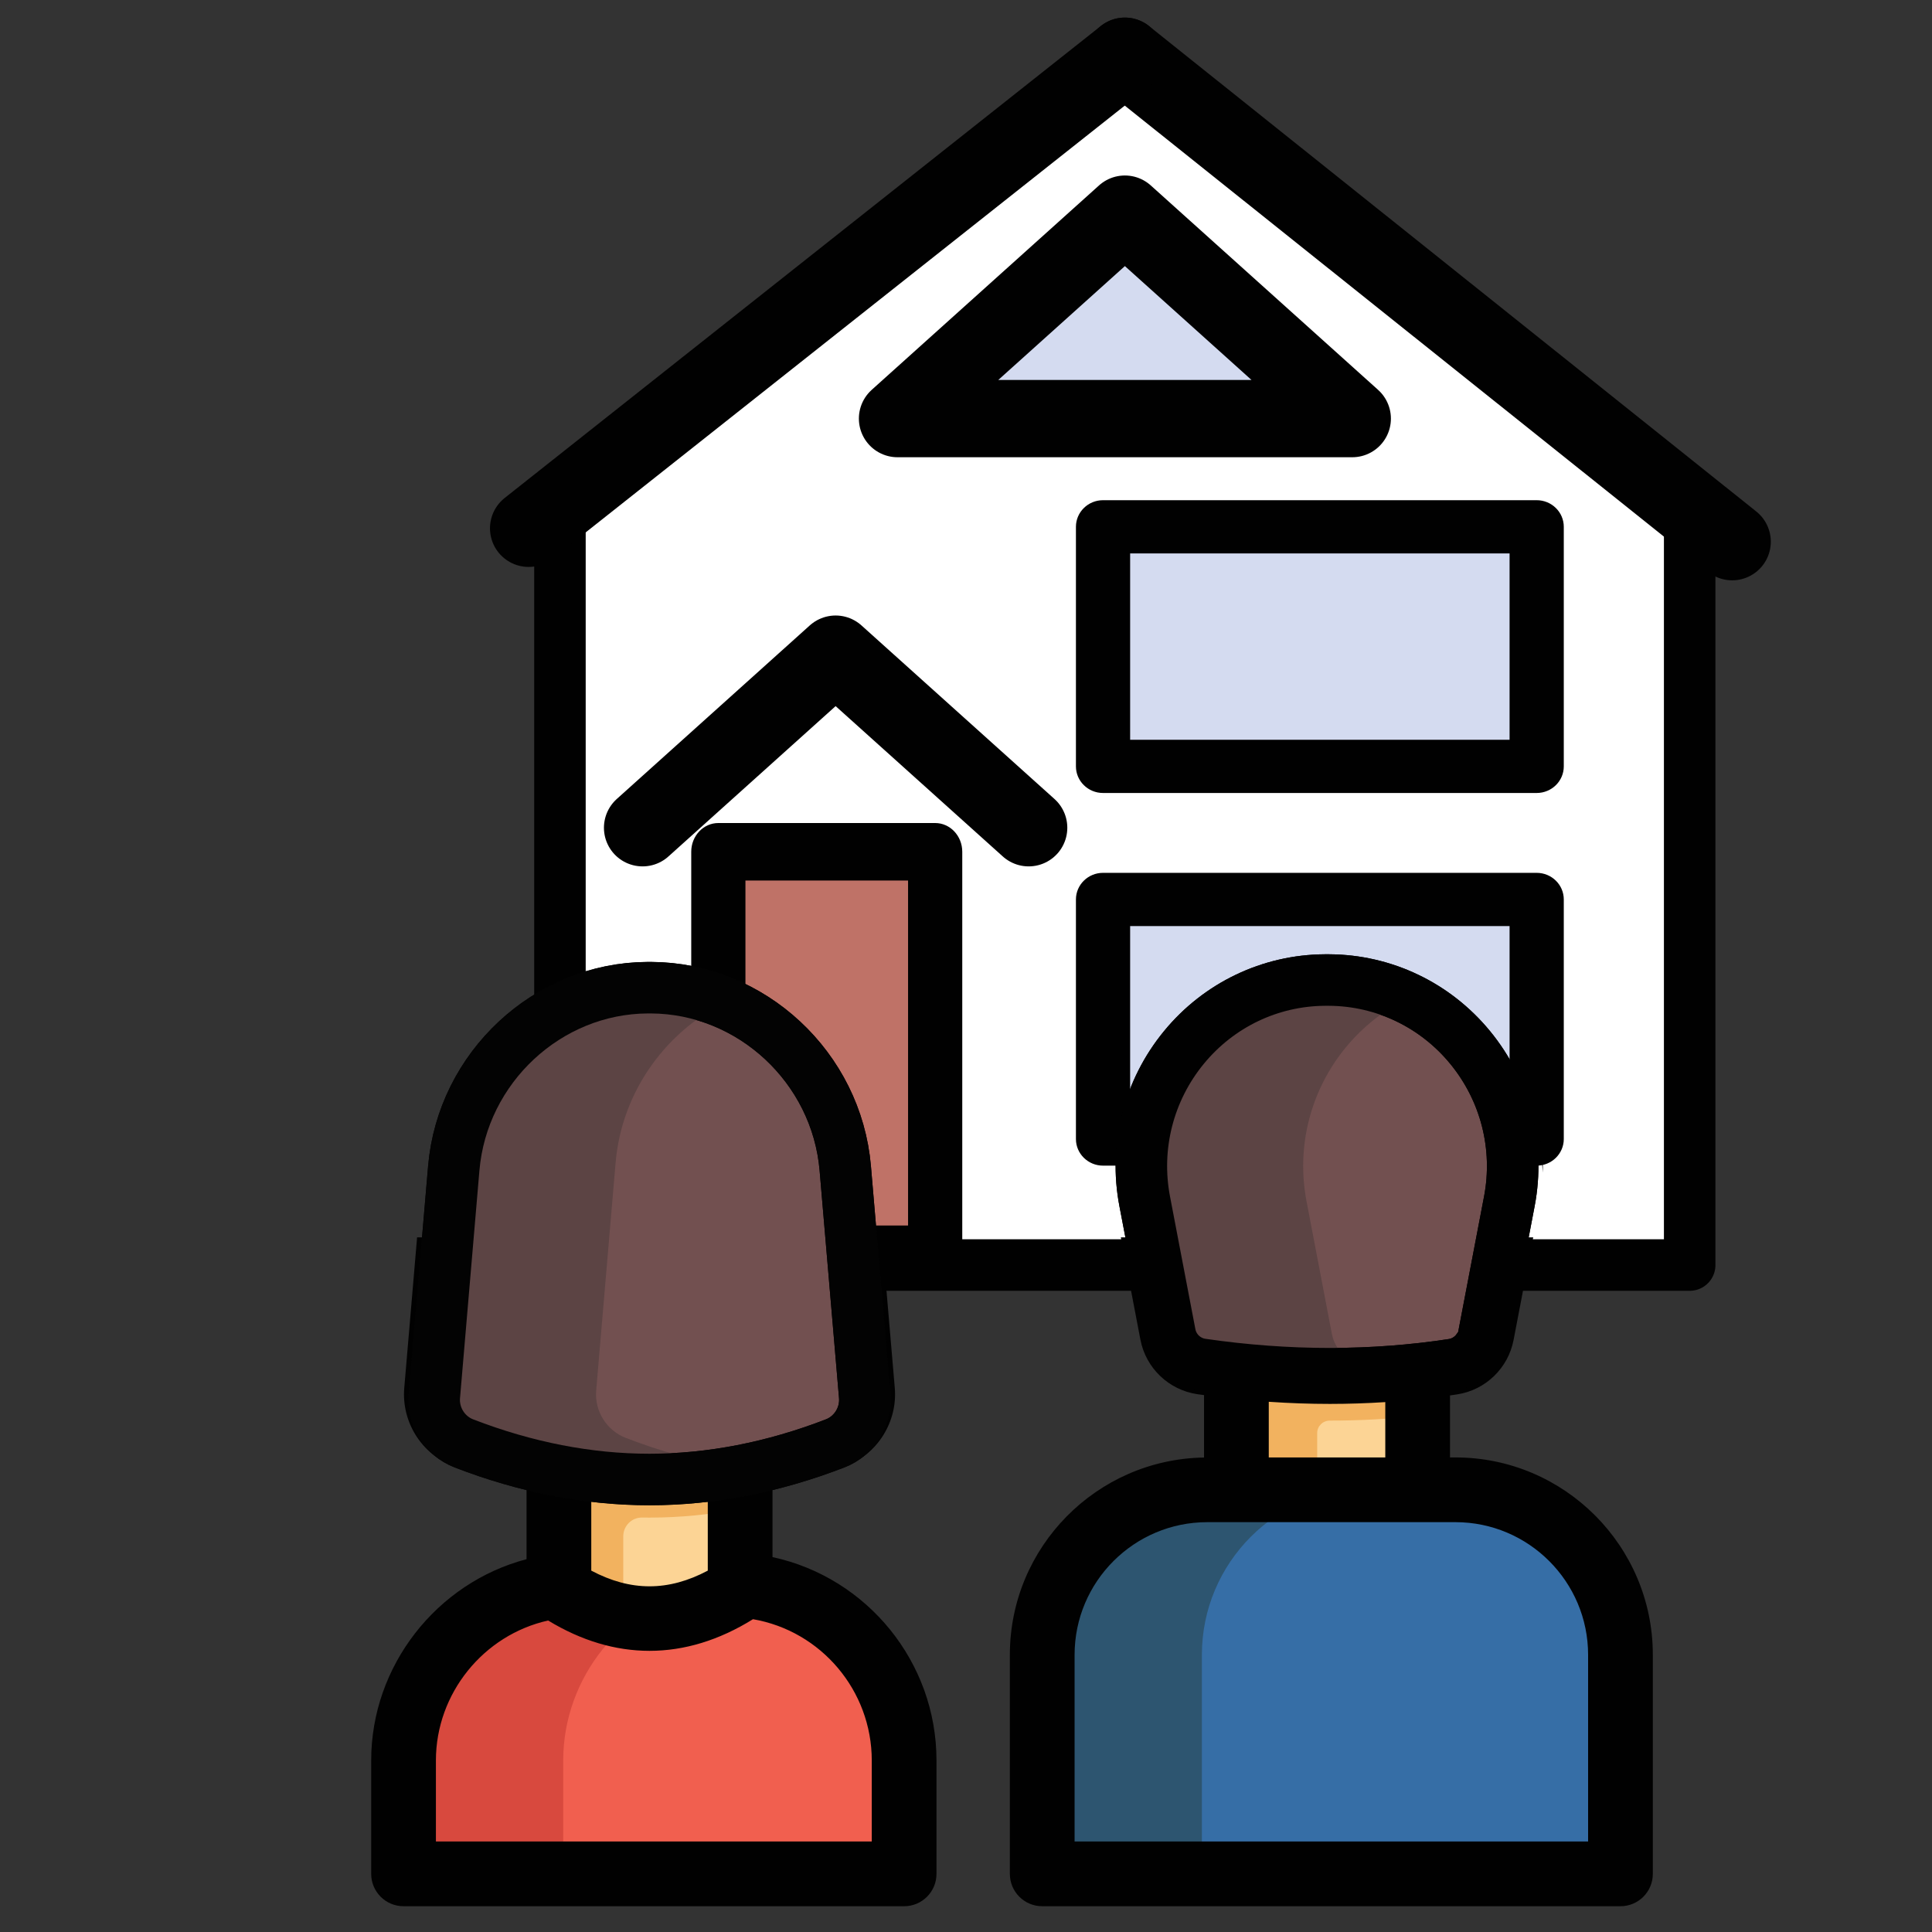
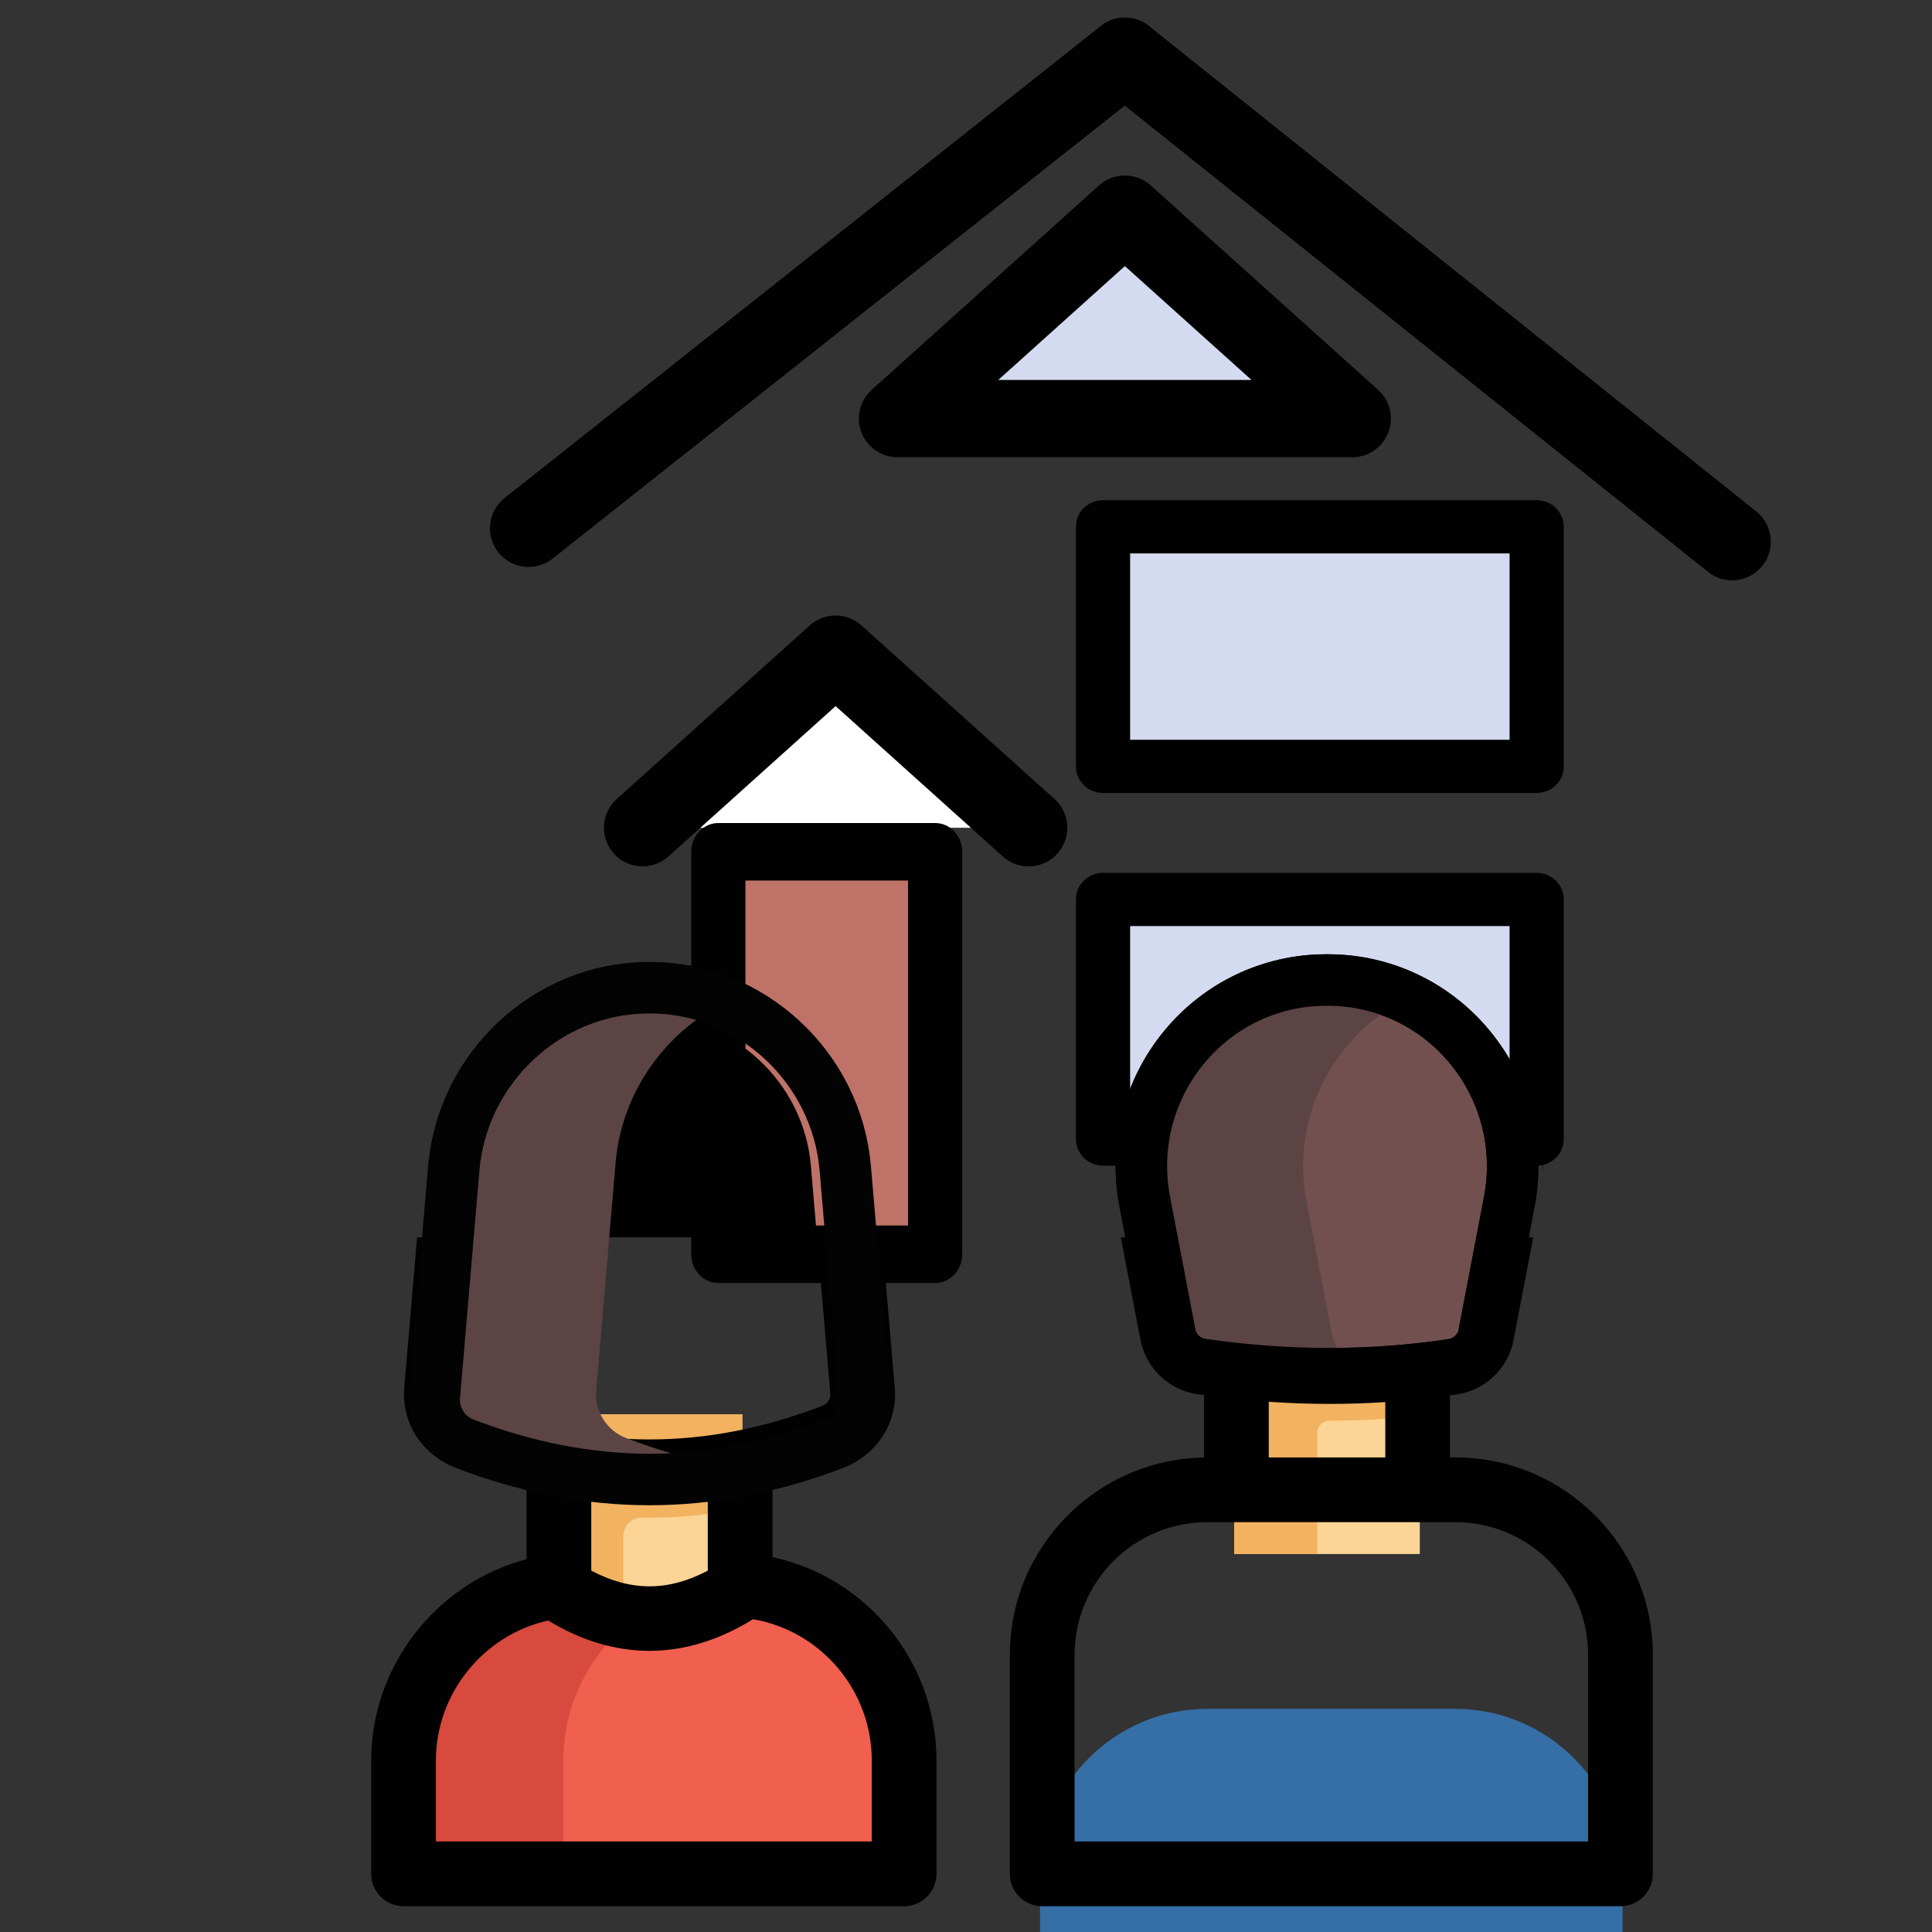
<svg xmlns="http://www.w3.org/2000/svg" version="1.1" id="Layer_1" x="0px" y="0px" width="300px" height="300px" viewBox="0 0 300 300" enable-background="new 0 0 300 300" xml:space="preserve">
  <rect x="0" y="0" width="300" height="300" fill="#333333" stroke="none" />
-   <polygon fill="#FFFFFF" points="84.43,85.376 173.205,12.271 264.137,85.376 " />
  <path fill="#FFFFFF" stroke="#010101" stroke-width="12" stroke-linecap="round" stroke-linejoin="round" stroke-miterlimit="10" d="  M270.874,70.894" />
  <path fill="#FFFFFF" stroke="#010101" stroke-width="12" stroke-linecap="round" stroke-linejoin="round" stroke-miterlimit="10" d="  M24.825,70.894" />
  <line fill="none" x1="94.749" y1="188.142" x2="94.749" y2="191.49" />
  <g>
-     <polyline fill="#FFFFFF" stroke="#010101" stroke-width="8" stroke-linecap="round" stroke-linejoin="round" stroke-miterlimit="10" points="   262.373,79.975 262.373,196.436 86.947,196.436 86.947,124.447 86.947,79.975  " />
    <line fill="none" stroke="#010101" stroke-width="12" stroke-linecap="round" stroke-linejoin="round" stroke-miterlimit="10" x1="268.97" y1="84.113" x2="174.672" y2="8.732" />
    <line fill="none" stroke="#010101" stroke-width="12" stroke-linecap="round" stroke-linejoin="round" stroke-miterlimit="10" x1="82.084" y1="82.033" x2="174.672" y2="8.732" />
    <rect x="111.244" y="135.535" fill="#BF7267" width="33.768" height="59.742" />
    <rect x="171.777" y="82.033" fill="#D4DBF0" stroke="#010101" stroke-miterlimit="10" width="67.123" height="36.237" />
    <path fill="#010101" d="M238.613,123.135h-67.334c-2.324,0-4.209-1.851-4.209-4.133V81.804c0-2.282,1.885-4.134,4.209-4.134h67.334   c2.326,0,4.211,1.852,4.211,4.134v37.198C242.824,121.284,240.939,123.135,238.613,123.135z M175.487,114.869h58.919V85.937   h-58.919V114.869z" />
    <rect x="171.777" y="139.898" fill="#D4DBF0" stroke="#010101" stroke-miterlimit="10" width="67.123" height="36.237" />
    <path fill="#010101" d="M238.613,181h-67.334c-2.324,0-4.209-1.851-4.209-4.133v-37.199c0-2.281,1.885-4.133,4.209-4.133h67.334   c2.326,0,4.211,1.852,4.211,4.133v37.199C242.824,179.149,240.939,181,238.613,181z M175.487,172.732h58.919v-28.932h-58.919   V172.732z" />
    <polygon fill="#D4DBF0" stroke="#010101" stroke-width="12" stroke-linejoin="round" stroke-miterlimit="10" points="139.366,65    174.672,33.25 209.979,65  " />
    <polyline fill="#FFFFFF" stroke="#010101" stroke-width="12" stroke-linecap="round" stroke-linejoin="round" stroke-miterlimit="10" points="   99.779,128.532 129.755,101.576 159.731,128.532  " />
    <path fill="#010101" d="M145.211,199.22h-33.667c-2.325,0-4.209-1.998-4.209-4.462v-62.494c0-2.467,1.884-4.465,4.209-4.465h33.667   c2.324,0,4.209,1.998,4.209,4.465v62.494C149.42,197.222,147.535,199.22,145.211,199.22z M115.752,190.293h25.251v-53.566h-25.251   V190.293z" />
  </g>
  <path fill="#FCD495" d="M191.653,241.315v-39.028l5.726,0.77c3.096,0.416,6.166,0.627,9.129,0.627c2.695,0,5.473-0.178,8.255-0.531  l5.704-0.725v38.888H191.653L191.653,241.315z" />
  <path fill="#F2B25F" d="M214.763,203.152c-2.737,0.351-5.495,0.526-8.255,0.531c-0.652,0-1.313-0.014-1.975-0.035  c-0.376-0.011-0.754-0.031-1.132-0.049c-0.31-0.015-0.618-0.029-0.927-0.048c-0.74-0.047-1.48-0.105-2.217-0.174  c-0.273-0.025-0.543-0.049-0.816-0.078c-0.688-0.071-1.377-0.153-2.064-0.243l-5.724-0.771v39.029h12.88v-18.787  c0-1.077,0.877-1.937,1.955-1.936h0.02c4.663,0.001,9.322-0.254,13.959-0.761v-17.404L214.763,203.152L214.763,203.152z" />
-   <path fill="#366EA6" d="M161.5,291.308v-34.349c0-14.314,11.645-25.958,25.959-25.958h38.543c14.315,0,25.959,11.644,25.959,25.958  v34.349H161.5z" />
+   <path fill="#366EA6" d="M161.5,291.308c0-14.314,11.645-25.958,25.959-25.958h38.543c14.315,0,25.959,11.644,25.959,25.958  v34.349H161.5z" />
  <path fill="#F15F4F" d="M117.837,246.146l-2.01-0.347h-28.82l-0.949,0.133l-2.106,0.467c-12.53,2.784-21.624,14.122-21.624,26.958  v17.95h78.4v-17.95C140.728,259.878,131.101,248.435,117.837,246.146z" />
  <path fill="#D8493E" d="M109.081,246.399l2.105-0.467V245.8H87.007l-0.949,0.133l-2.105,0.467  c-12.531,2.784-21.625,14.122-21.625,26.958v17.95h25.128v-17.95C87.456,260.521,96.55,249.184,109.081,246.399L109.081,246.399z" />
  <path fill="#FCD495" d="M100.858,251.682c-1.667-0.003-3.326-0.19-4.95-0.563c-3.533-0.801-6.75-2.631-9.357-5.146l-0.1-0.096  v-26.255h28.814V245.8c-2.642,2.617-5.931,4.535-9.562,5.342C104.085,251.502,102.467,251.682,100.858,251.682z" />
  <path fill="#F2B25F" d="M96.779,219.622H86.451v26.255l0.1,0.096c2.607,2.515,5.824,4.345,9.357,5.146  c0.291,0.066,0.581,0.118,0.872,0.174V238.55c0-1.619,1.32-2.936,2.938-2.906c0.38,0.007,0.761,0.01,1.141,0.01  c4.764,0,9.578-0.475,14.407-1.416v-14.614L96.779,219.622L96.779,219.622z" />
-   <path fill="#2D5570" d="M212.587,231.001h-25.128c-14.314,0-25.959,11.644-25.959,25.958v34.349h25.128v-34.349  C186.628,242.645,198.273,231.001,212.587,231.001z" />
  <path fill="#010101" d="M64.766,192.136l-1.993,23.384c-0.448,5.244,2.662,10.231,7.563,12.124c3.726,1.446,7.541,2.643,11.425,3.58  v10.884c-13.96,3.673-24.123,16.559-24.123,31.25v17.615c0,2.776,2.25,5.025,5.025,5.025h77.73c2.774,0,5.025-2.249,5.025-5.025  v-17.615c0-15.284-10.771-28.402-25.463-31.573v-10.561c3.882-0.938,7.699-2.133,11.423-3.579c4.901-1.894,8.012-6.881,7.564-12.125  l-1.994-23.384h37.097l3.035,15.874c0.846,4.429,4.404,7.833,8.865,8.483c0.34,0.048,0.678,0.092,1.018,0.139v9.691  c-16.672,0.266-30.153,13.902-30.153,30.636v34.014c0,2.776,2.249,5.025,5.025,5.025h89.791c2.776,0,5.025-2.249,5.025-5.025  v-34.014c0-16.898-13.75-30.649-30.649-30.649h-0.844v-9.631c0.369-0.054,0.741-0.104,1.109-0.159  c4.404-0.673,7.928-4.074,8.765-8.466l3.045-15.918H64.766z M135.367,273.357v12.589H67.688v-12.589  c0-10.405,7.397-19.495,17.426-21.725c5.162,3.14,10.453,4.71,15.743,4.71c5.401,0,10.804-1.641,16.068-4.913  C127.504,253.253,135.367,262.514,135.367,273.357z M91.812,243.887v-10.89c3.014,0.343,6.031,0.518,9.046,0.518  c3.015,0,6.032-0.175,9.046-0.518v10.89C103.781,247.134,97.934,247.134,91.812,243.887z M127.754,218.269  c-18.099,6.995-35.695,6.996-53.794,0c-0.761-0.293-1.243-1.072-1.172-1.896l3.015-35.36c1.101-12.913,11.993-23.076,24.789-23.141  h0.524c12.804,0.064,23.697,10.229,24.797,23.141l3.014,35.361C128.998,217.196,128.515,217.976,127.754,218.269z M226.002,236.361  c11.357,0,20.598,9.239,20.598,20.598v28.987h-79.738v-28.987c0-11.358,9.24-20.598,20.598-20.598H226.002z M197.014,226.31v-8.642  c3.184,0.217,6.352,0.33,9.494,0.33c2.888,0,5.754-0.098,8.599-0.28v8.592H197.014z M229.104,185.535l-3.942,20.632h-0.001  c-0.042,0.214-0.21,0.386-0.409,0.415c-11.987,1.832-24.557,1.82-37.363-0.038c-0.221-0.033-0.396-0.202-0.438-0.422l-3.934-20.588  c-1.329-6.914,0.494-14.06,4.972-19.491c4.405-5.361,10.882-8.461,17.768-8.504h0.304h0.303c6.887,0.043,13.362,3.143,17.77,8.504  C228.608,171.475,230.432,178.62,229.104,185.535L229.104,185.535z M239.559,182.084c0.066-2.243-0.092-4.488-0.475-6.7  L239.559,182.084z" />
-   <path fill="#725050" stroke="#030303" stroke-width="8" stroke-miterlimit="10" d="M100.856,229.735  c-9.504,0-19.205-1.887-28.829-5.608c-2.968-1.146-4.853-4.17-4.582-7.351l3.015-35.362c1.335-15.648,14.558-27.967,30.103-28.046  h0.552c15.577,0.079,28.805,12.397,30.138,28.046l3.016,35.361c0.271,3.182-1.614,6.205-4.583,7.352  C120.061,227.849,110.36,229.735,100.856,229.735L100.856,229.735z" />
  <path fill="#725050" stroke="#010101" stroke-width="8" stroke-miterlimit="10" d="M206.508,213.308  c-6.525,0-13.217-0.489-19.889-1.458c-2.482-0.36-4.463-2.255-4.932-4.718l-3.936-20.592c-1.624-8.499,0.598-17.211,6.096-23.9  c5.42-6.595,13.394-10.408,21.875-10.46h0.676c8.48,0.052,16.454,3.865,21.875,10.459c5.498,6.69,7.719,15.402,6.098,23.901  l-4.252,22.252l-0.643,0.641c-0.914,1.318-2.328,2.205-3.914,2.45C219.369,212.828,212.96,213.308,206.508,213.308z" />
  <path fill="#5C4444" d="M211.747,211.85c-2.483-0.36-4.462-2.255-4.933-4.718l-3.935-20.592c-1.624-8.499,0.599-17.211,6.095-23.9  c2.63-3.204,5.922-5.802,9.649-7.611c-3.812-1.85-7.989-2.823-12.226-2.849h-0.676c-8.48,0.052-16.455,3.865-21.875,10.46  c-5.498,6.689-7.72,15.401-6.096,23.9l3.936,20.592c0.469,2.462,2.45,4.357,4.932,4.718c6.672,0.968,13.363,1.458,19.889,1.458  c4.178,0,8.338-0.204,12.432-0.602C216.535,212.481,214.137,212.195,211.747,211.85L211.747,211.85z M97.156,223.27  c-2.968-1.147-4.853-4.17-4.581-7.351l3.015-35.362c0.961-11.276,8.095-20.82,17.825-25.305c-3.857-1.782-8.049-2.717-12.298-2.741  h-0.552c-15.546,0.079-28.769,12.398-30.104,28.046l-3.014,35.362c-0.271,3.182,1.614,6.204,4.581,7.351  c9.625,3.722,19.325,5.609,28.83,5.609c4.158,0,8.354-0.362,12.563-1.081C108.008,226.875,102.571,225.363,97.156,223.27z" />
  <path fill="none" stroke="#030303" stroke-width="8" stroke-miterlimit="10" d="M100.856,229.735  c-9.504,0-19.205-1.887-28.829-5.608c-2.968-1.146-4.853-4.17-4.582-7.351l3.015-35.362c1.335-15.648,14.558-27.967,30.103-28.046  h0.552c15.577,0.079,28.805,12.397,30.138,28.046l3.016,35.361c0.271,3.182-1.614,6.205-4.583,7.352  C120.061,227.849,110.36,229.735,100.856,229.735L100.856,229.735z" />
  <path fill="none" stroke="#010101" stroke-width="8" stroke-miterlimit="10" d="M206.508,213.308  c-6.525,0-13.217-0.489-19.889-1.458c-2.482-0.36-4.463-2.255-4.932-4.718l-3.936-20.592c-1.624-8.499,0.598-17.211,6.096-23.9  c5.42-6.595,13.394-10.408,21.875-10.46h0.676c8.48,0.052,16.454,3.865,21.875,10.459c5.498,6.69,7.719,15.402,6.098,23.901  l-4.252,22.252l-0.643,0.641c-0.914,1.318-2.328,2.205-3.914,2.45C219.369,212.828,212.96,213.308,206.508,213.308z" />
</svg>